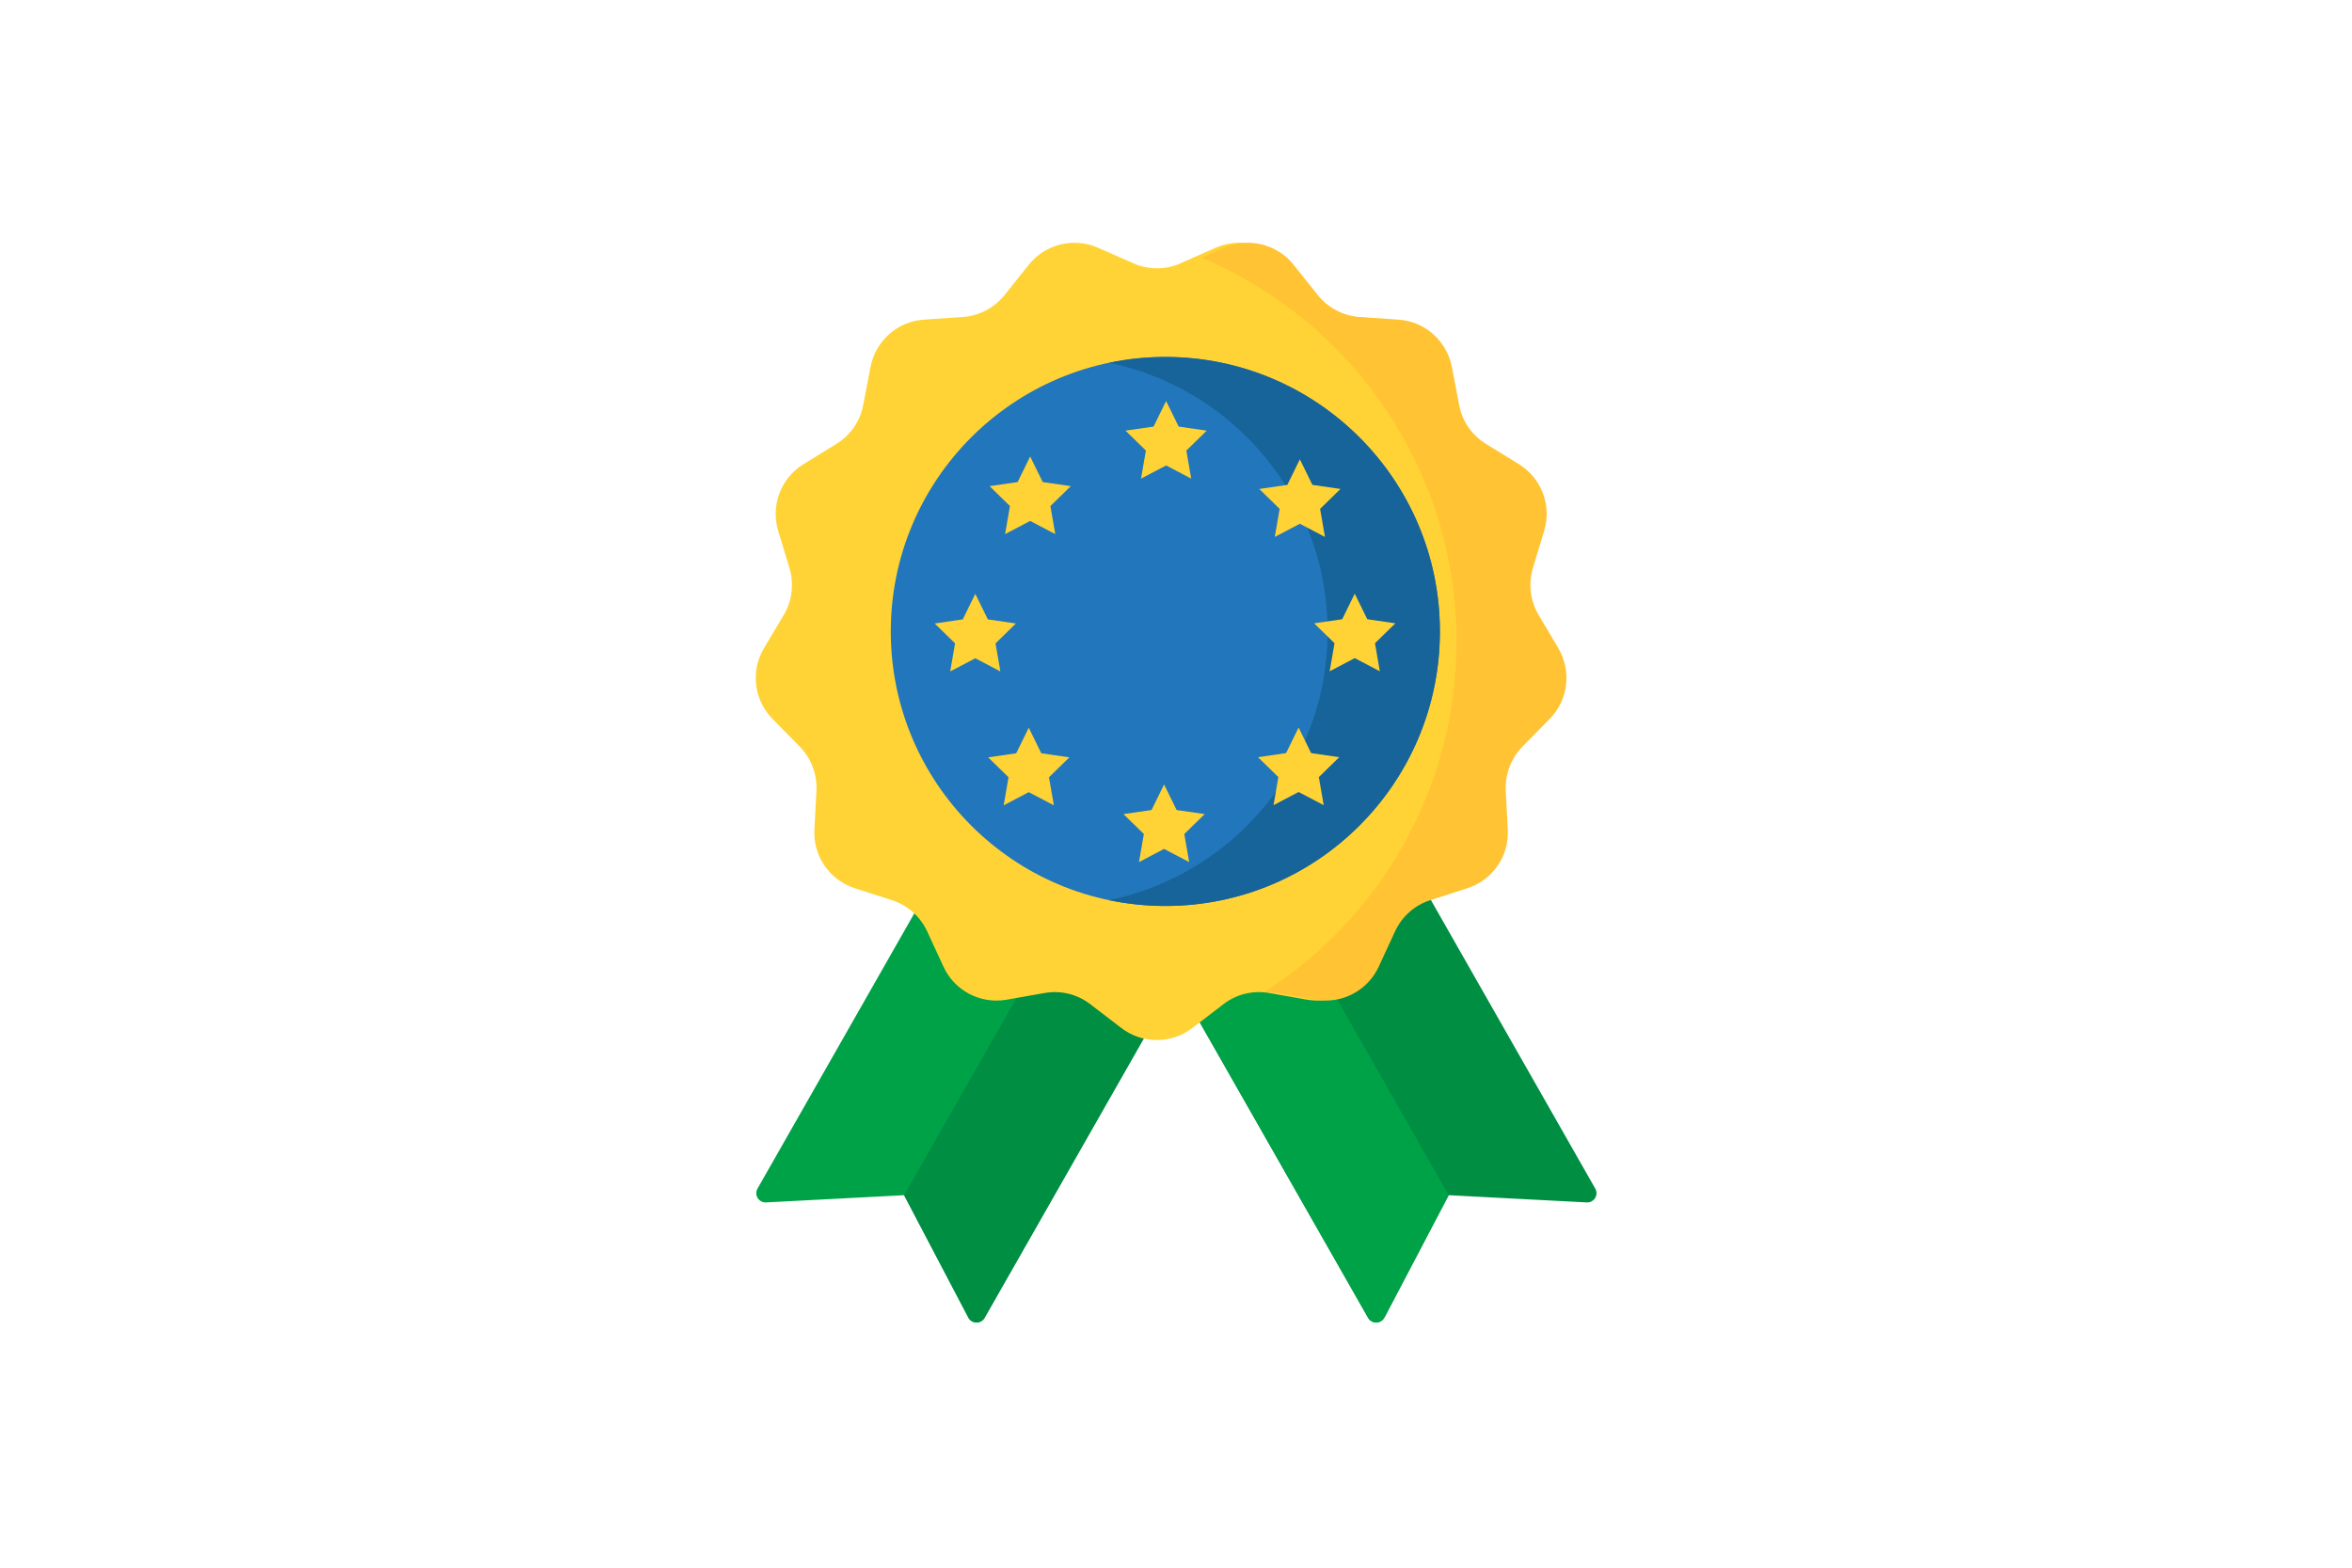
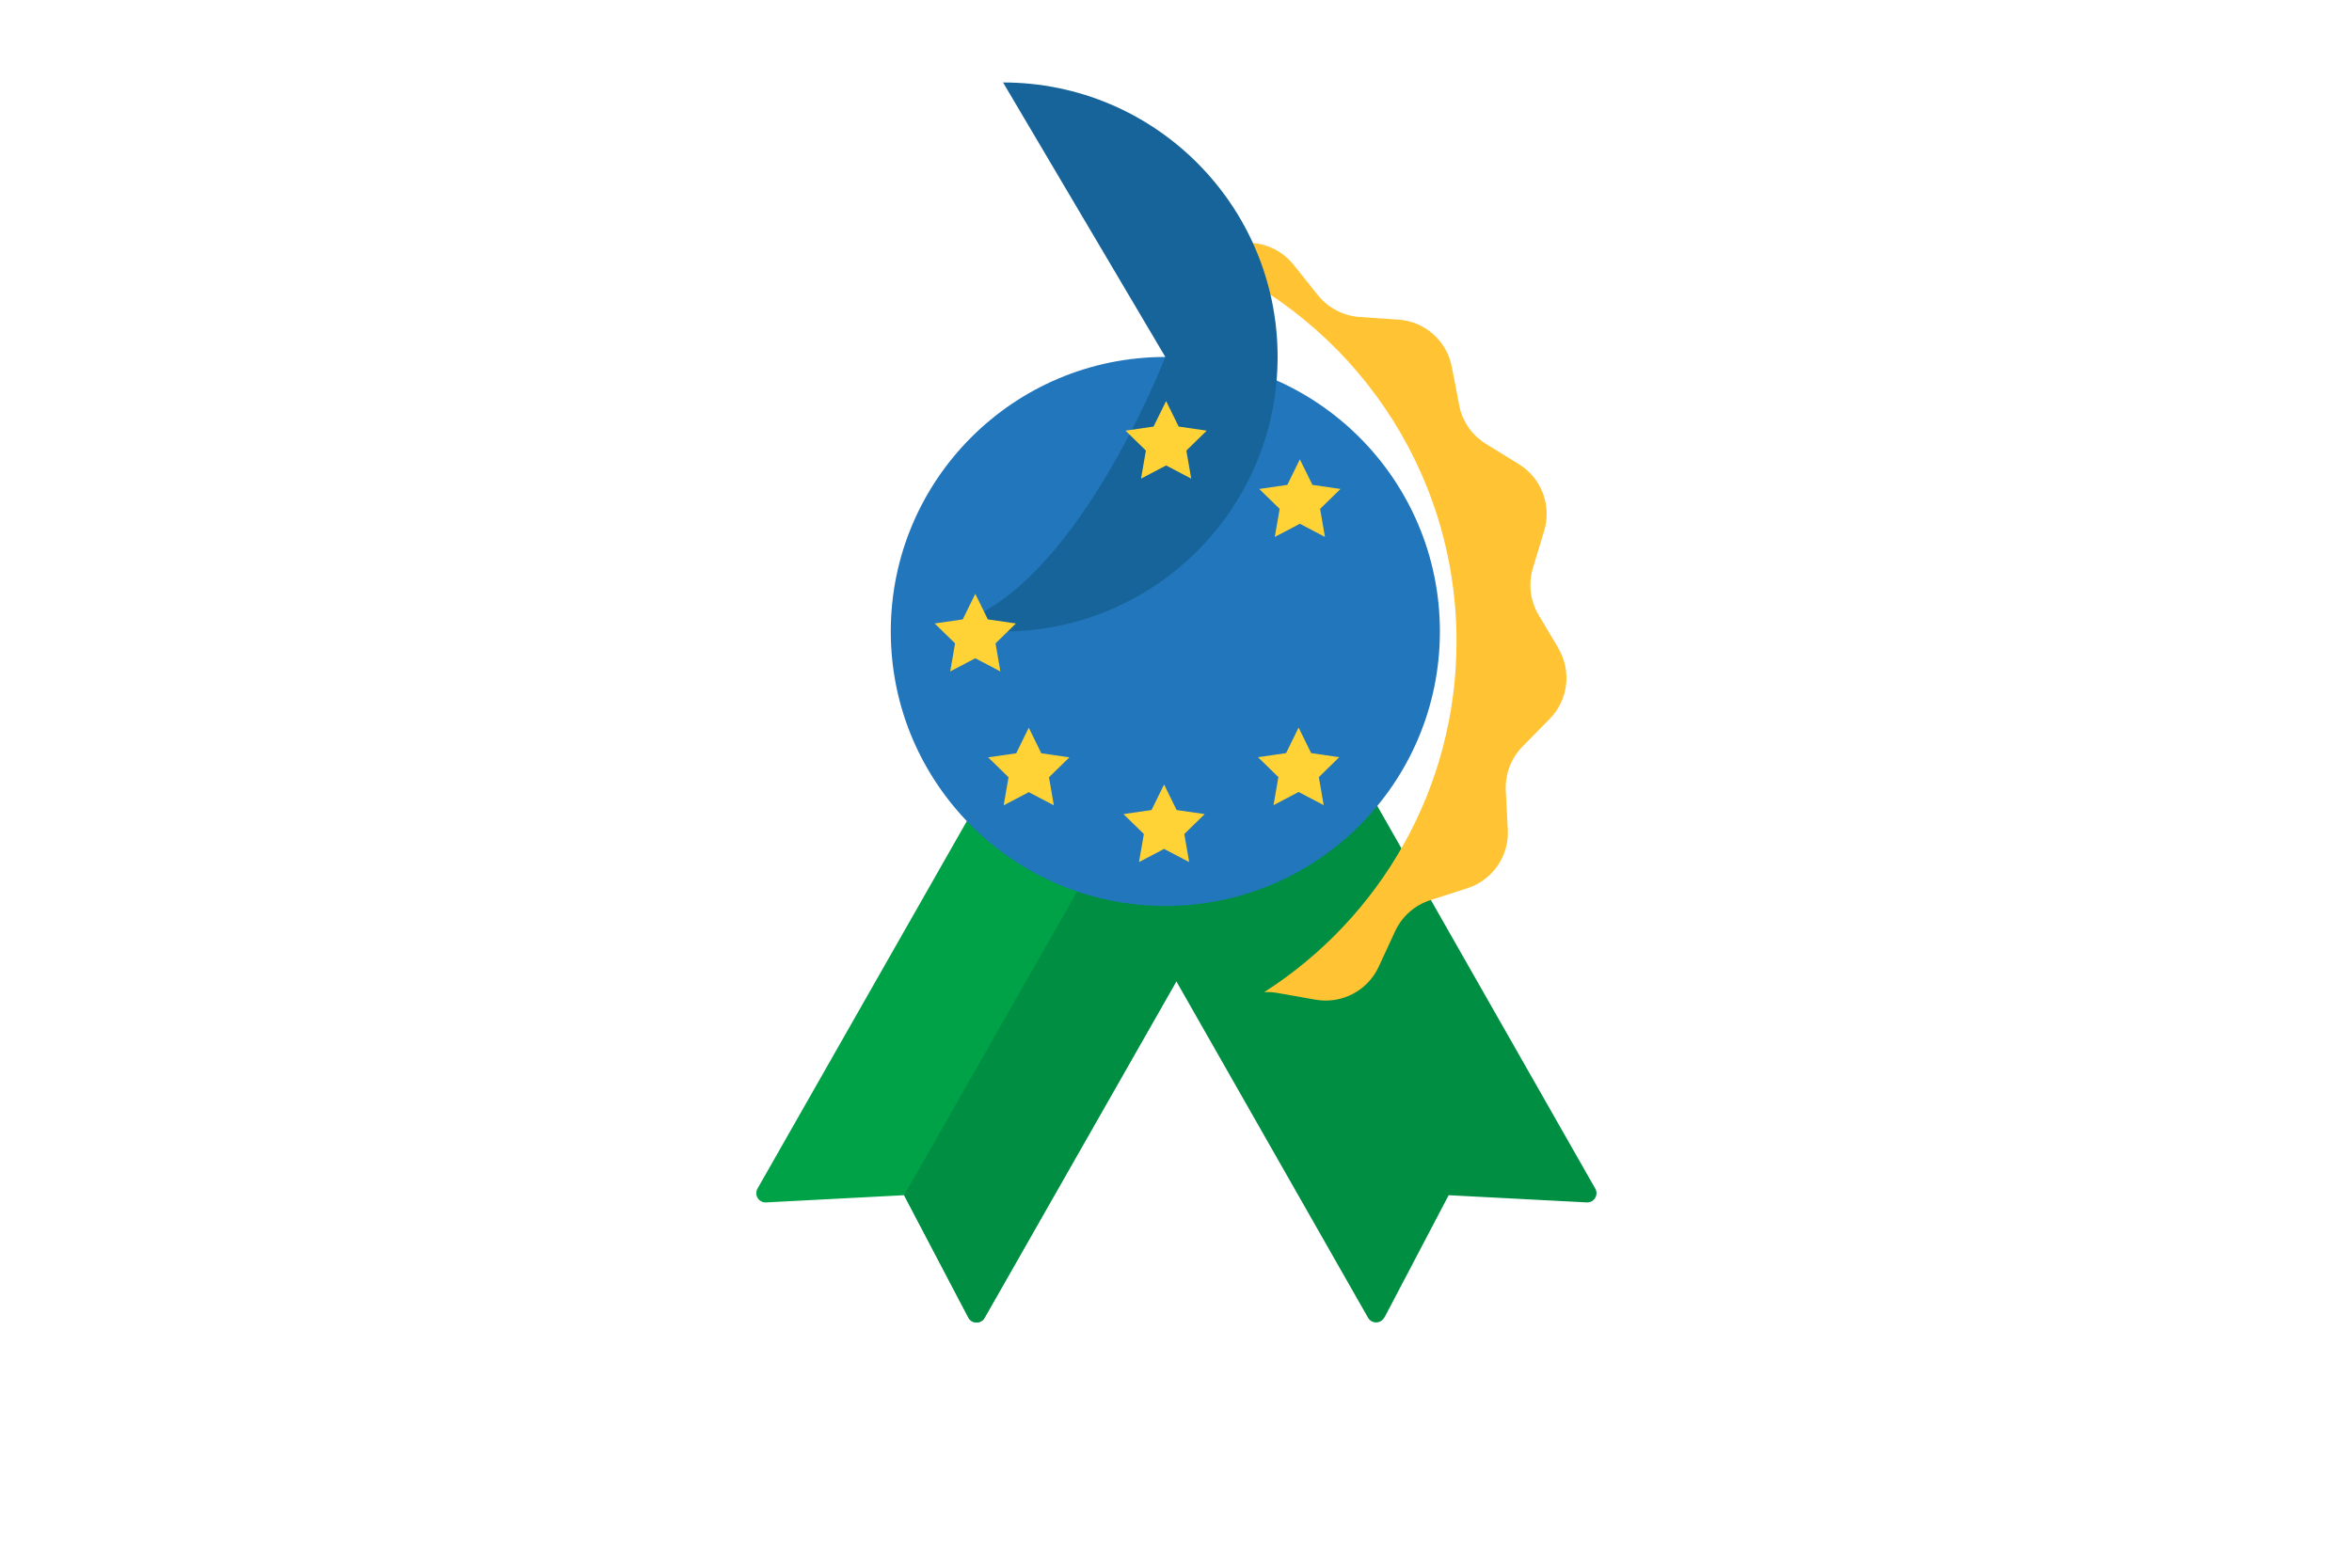
<svg xmlns="http://www.w3.org/2000/svg" id="_Слой_1" data-name="Слой 1" width="150" height="100" viewBox="0 0 150 100">
  <defs>
    <style>
      .cls-1 {
        fill: #00a247;
      }

      .cls-2 {
        fill: #ffd335;
      }

      .cls-3 {
        fill: #ffc333;
      }

      .cls-4 {
        fill: #2276bb;
      }

      .cls-5 {
        fill: #166499;
      }

      .cls-6 {
        fill: #008e43;
      }
    </style>
  </defs>
  <path class="cls-1" d="M61.76,84.05l-4.1-7.81-8.81.46c-.46.02-.77-.47-.54-.88l16.59-29.13,14.48,8.25-16.59,29.12c-.23.4-.82.39-1.03-.02Z" />
  <path class="cls-6" d="M61.76,84.05l-4.1-7.81,14.48-25.42,7.24,4.13-16.59,29.12c-.23.4-.82.39-1.03-.02Z" />
  <path class="cls-6" d="M88.29,84.05l4.1-7.81,8.81.46c.46.02.77-.47.54-.88l-16.59-29.13-14.49,8.25,16.59,29.12c.23.4.82.39,1.03-.02Z" />
-   <path class="cls-1" d="M88.29,84.05l4.1-7.81-14.48-25.42-7.24,4.13,16.59,29.12c.23.4.82.39,1.03-.02Z" />
-   <path class="cls-2" d="M75.27,16.8l2.27-1c1.55-.68,3.36-.23,4.41,1.09l1.55,1.94c.65.82,1.61,1.32,2.66,1.39l2.48.17c1.69.12,3.08,1.35,3.4,3.01l.47,2.44c.2,1.03.82,1.92,1.7,2.47l2.11,1.3c1.44.89,2.1,2.63,1.61,4.25l-.72,2.38c-.3,1-.17,2.08.36,2.98l1.27,2.13c.86,1.45.64,3.31-.55,4.51l-1.74,1.77c-.73.74-1.12,1.76-1.06,2.81l.13,2.48c.09,1.69-.97,3.22-2.58,3.74l-2.36.76c-.99.32-1.81,1.04-2.25,1.99l-1.04,2.25c-.71,1.54-2.36,2.4-4.02,2.11l-2.44-.43c-1.03-.18-2.09.08-2.91.72l-1.97,1.51c-1.34,1.03-3.21,1.03-4.54,0l-1.97-1.51c-.83-.64-1.88-.9-2.91-.72l-2.44.43c-1.67.29-3.32-.58-4.02-2.11l-1.04-2.25c-.44-.95-1.25-1.67-2.25-1.99l-2.36-.76c-1.61-.52-2.67-2.05-2.58-3.74l.13-2.48c.05-1.04-.33-2.06-1.06-2.81l-1.74-1.77c-1.19-1.21-1.41-3.06-.55-4.51l1.27-2.13c.53-.9.66-1.98.36-2.98l-.72-2.38c-.49-1.62.17-3.36,1.61-4.25l2.11-1.3c.89-.55,1.51-1.44,1.7-2.47l.47-2.44c.32-1.66,1.72-2.9,3.4-3.01l2.48-.17c1.04-.07,2.01-.58,2.66-1.39l1.55-1.94c1.05-1.32,2.87-1.77,4.41-1.09l2.27,1c.96.42,2.04.42,3,0Z" />
  <path class="cls-3" d="M99.39,41.35l-1.27-2.13c-.53-.9-.66-1.98-.36-2.98l.72-2.38c.49-1.62-.17-3.36-1.61-4.25l-2.11-1.3c-.89-.55-1.51-1.44-1.7-2.47l-.47-2.44c-.32-1.66-1.72-2.9-3.4-3.01l-2.48-.17c-1.04-.07-2.01-.58-2.66-1.39l-1.55-1.94c-1.05-1.32-2.87-1.77-4.41-1.09l-1.46.64c9.55,4.02,16.26,13.46,16.26,24.47,0,9.4-4.89,17.66-12.27,22.38.28-.02.57,0,.85.05l2.44.43c1.67.29,3.32-.58,4.02-2.11l1.04-2.25c.44-.95,1.25-1.67,2.25-1.99l2.36-.76c1.61-.52,2.67-2.05,2.58-3.74l-.13-2.48c-.05-1.04.33-2.06,1.06-2.81l1.74-1.77c1.19-1.21,1.41-3.06.55-4.51Z" />
  <path class="cls-4" d="M74.32,22.77h0c9.67,0,17.51,7.84,17.51,17.51h0c0,9.67-7.84,17.51-17.51,17.51h0c-9.67,0-17.51-7.84-17.51-17.51h0c0-9.67,7.84-17.51,17.51-17.51Z" />
-   <path class="cls-5" d="M74.32,22.77c-1.23,0-2.42.13-3.58.37,7.95,1.65,13.93,8.7,13.93,17.14s-5.98,15.49-13.93,17.14c1.16.24,2.35.37,3.58.37,9.67,0,17.51-7.84,17.51-17.51s-7.84-17.51-17.51-17.51Z" />
+   <path class="cls-5" d="M74.32,22.77s-5.98,15.49-13.93,17.14c1.16.24,2.35.37,3.58.37,9.67,0,17.51-7.84,17.51-17.51s-7.84-17.51-17.51-17.51Z" />
  <g>
    <path class="cls-2" d="M74.37,25.58l.8,1.63,1.79.26-1.3,1.27.31,1.79-1.6-.84-1.6.84.31-1.79-1.3-1.27,1.79-.26.8-1.63Z" />
    <path class="cls-2" d="M74.24,50.04l.8,1.63,1.79.26-1.3,1.27.31,1.79-1.6-.84-1.6.84.31-1.79-1.3-1.27,1.79-.26.8-1.63Z" />
-     <path class="cls-2" d="M65.7,29.12l.8,1.63,1.79.26-1.3,1.27.31,1.79-1.6-.84-1.6.84.31-1.79-1.3-1.27,1.79-.26.8-1.63Z" />
    <path class="cls-2" d="M82.82,46.41l.8,1.63,1.79.26-1.3,1.27.31,1.79-1.6-.84-1.6.84.31-1.79-1.3-1.27,1.79-.26.8-1.63Z" />
    <path class="cls-2" d="M62.2,37.88l.8,1.63,1.79.26-1.3,1.27.31,1.79-1.6-.84-1.6.84.31-1.79-1.3-1.27,1.79-.26.8-1.63Z" />
-     <path class="cls-2" d="M86.4,37.87l.8,1.63,1.79.26-1.3,1.27.31,1.79-1.6-.84-1.6.84.31-1.79-1.3-1.27,1.79-.26.8-1.63Z" />
    <path class="cls-2" d="M65.61,46.42l.8,1.63,1.79.26-1.3,1.27.31,1.79-1.6-.84-1.6.84.31-1.79-1.3-1.27,1.79-.26.8-1.63Z" />
    <path class="cls-2" d="M82.9,29.3l.8,1.63,1.79.26-1.3,1.27.31,1.79-1.6-.84-1.6.84.31-1.79-1.3-1.27,1.79-.26.8-1.63Z" />
  </g>
</svg>